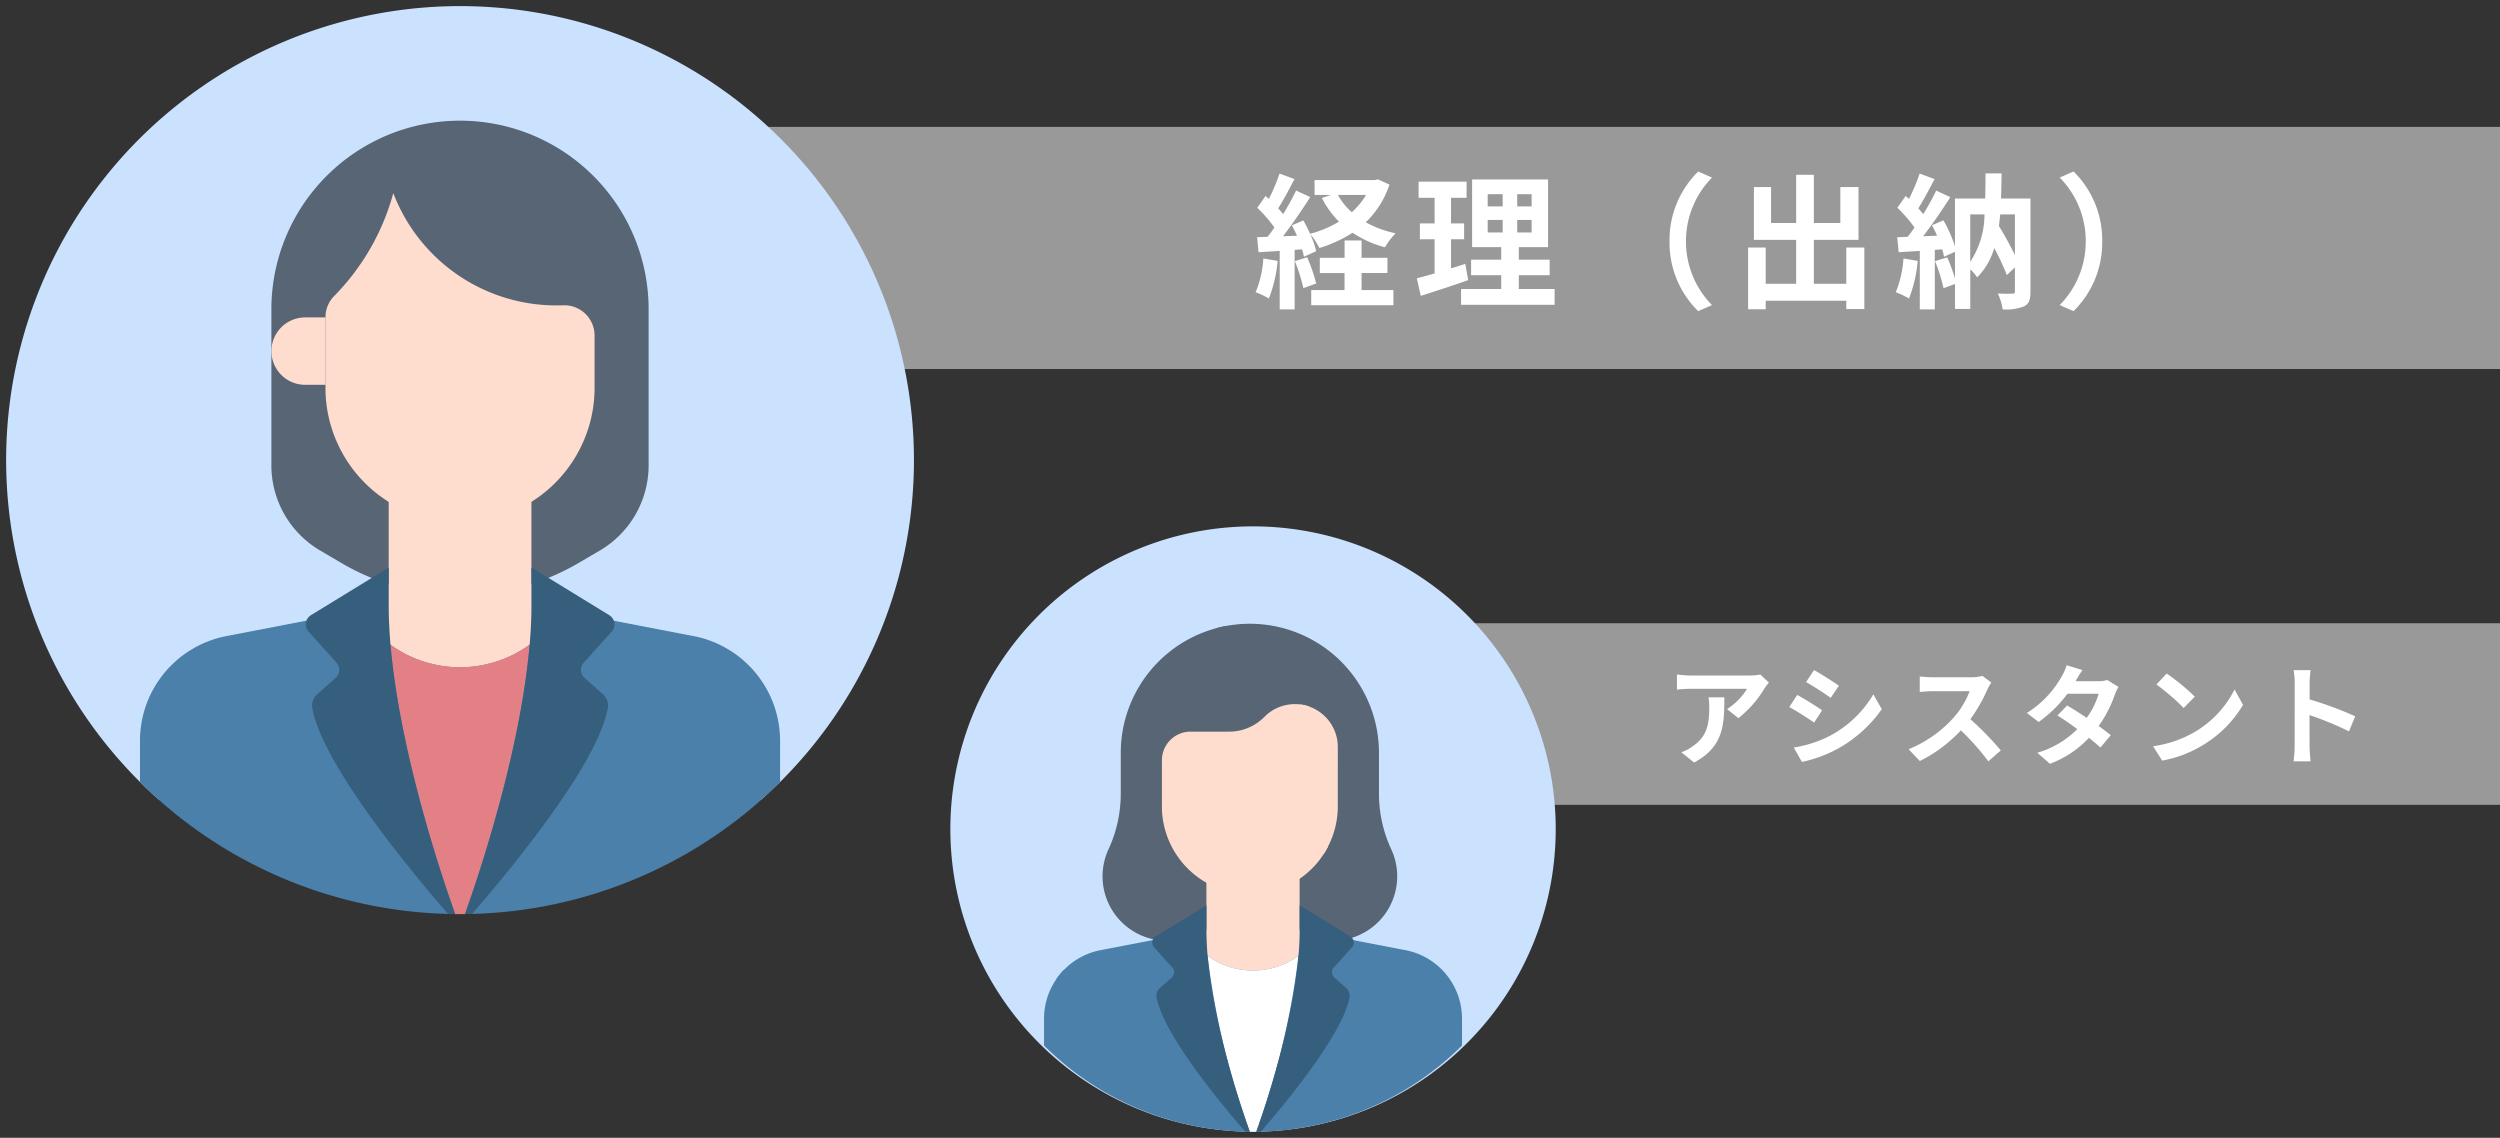
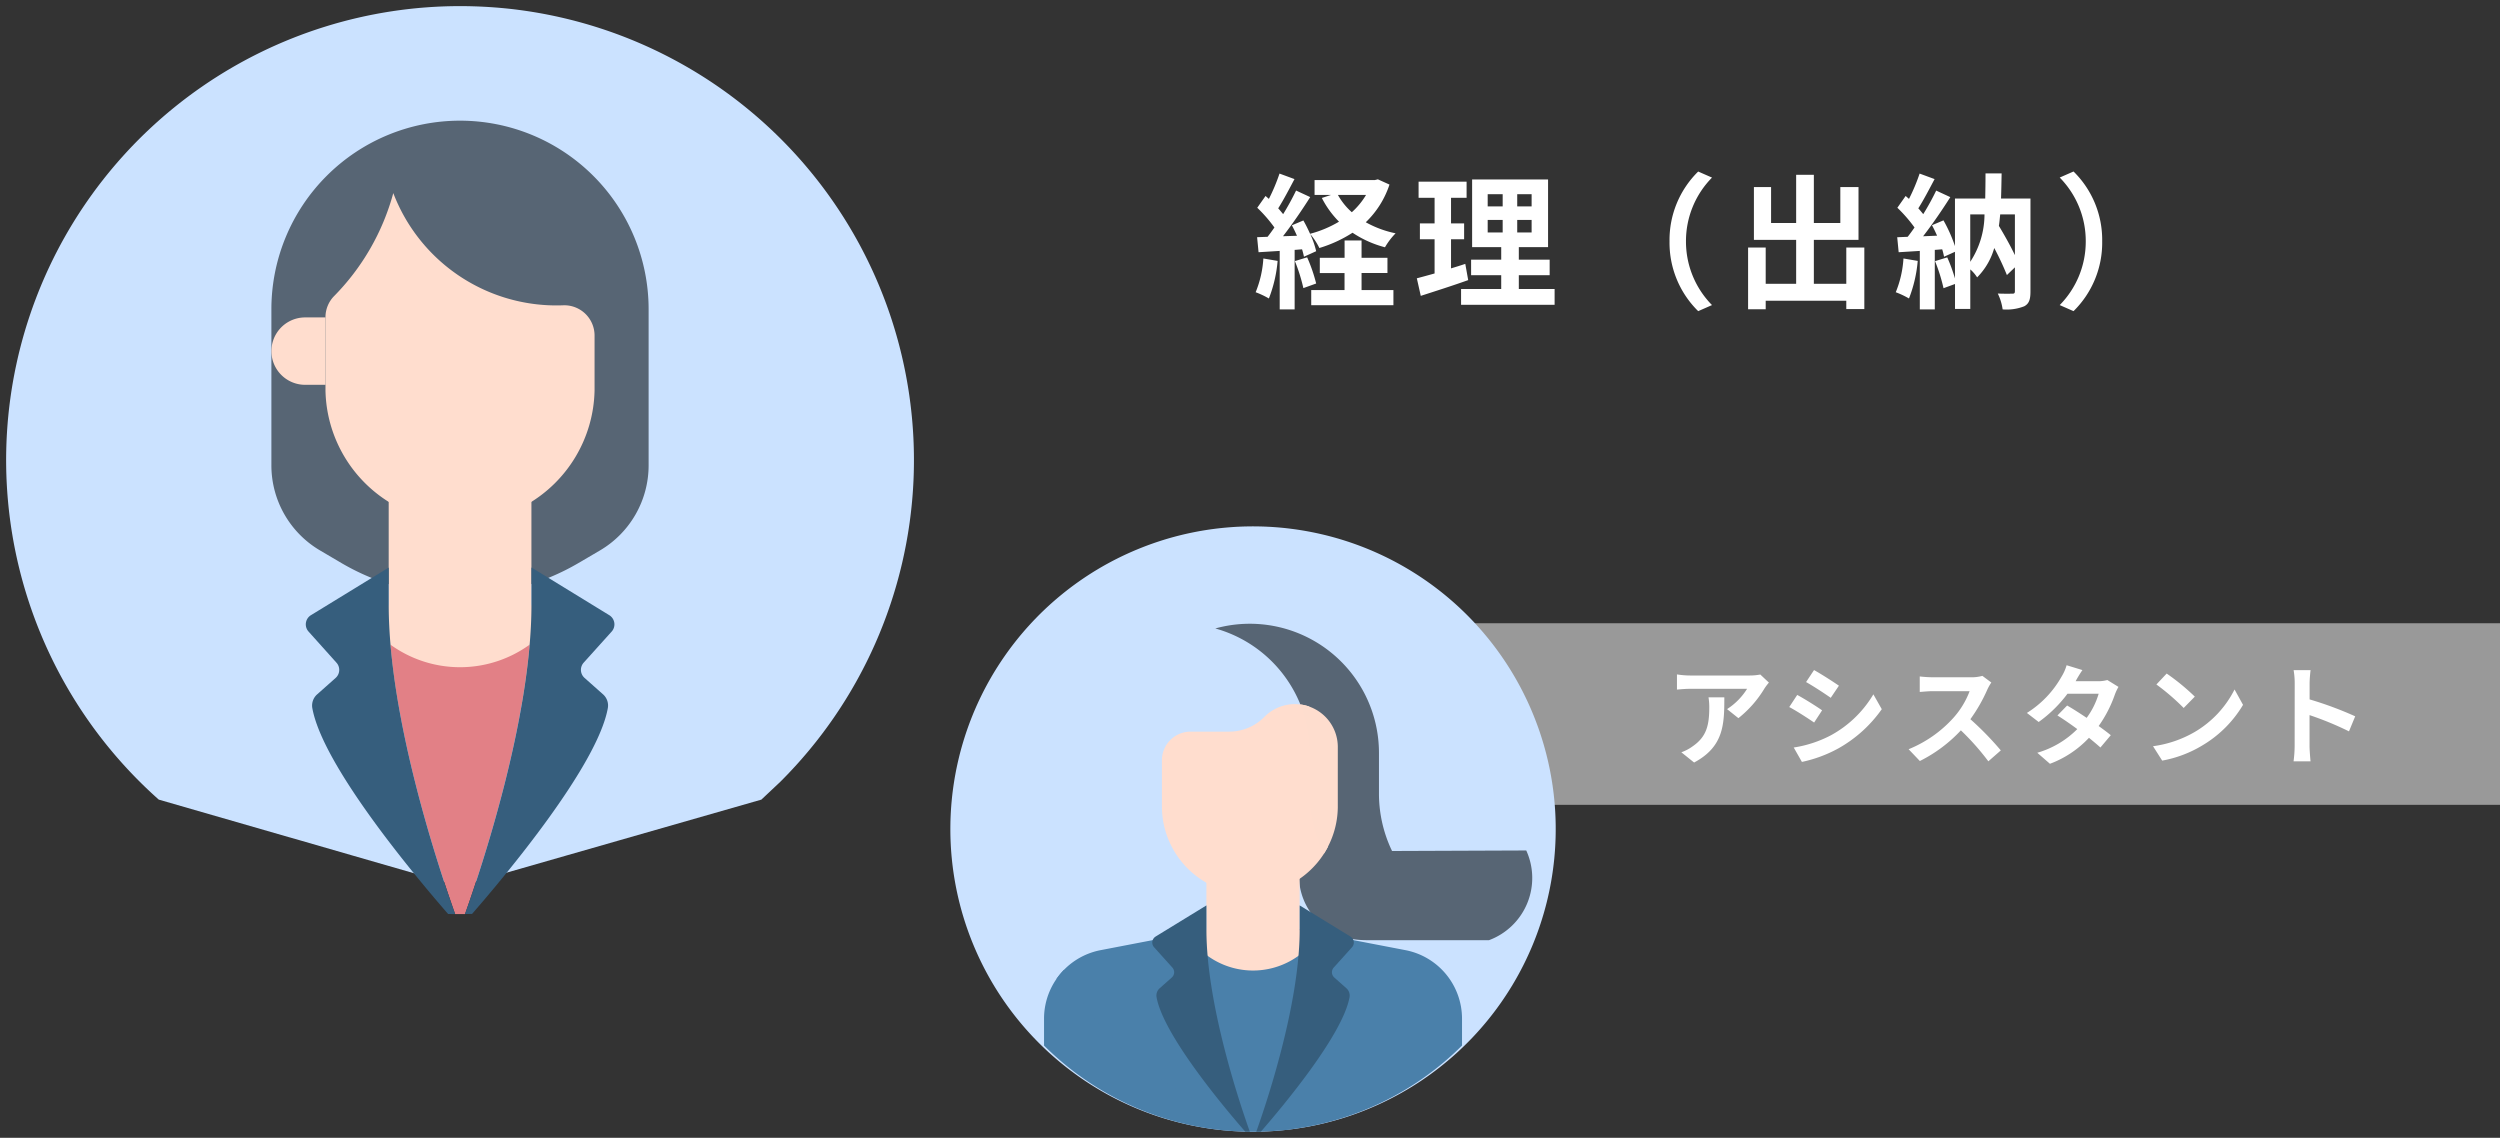
<svg xmlns="http://www.w3.org/2000/svg" width="206.216" height="93.853" viewBox="0 0 206.216 93.853">
  <rect x="0" y="0" width="206.216" height="93.853" fill="#333333" stroke="none" />
  <g id="img_accounting" transform="translate(0.5 0.501)">
-     <rect id="長方形_5306" data-name="長方形 5306" width="159.78" height="19.972" transform="translate(45.936 9.964)" fill="#999" />
    <path id="パス_1104" data-name="パス 1104" d="M.852-3.144A8.725,8.725,0,0,1,.216-.36,7.053,7.053,0,0,1,1.308.156a11.1,11.1,0,0,0,.72-3.1Zm2.6.216A14.2,14.2,0,0,1,4.152-.7L5.208-1.08a13.23,13.23,0,0,0-.744-2.16Zm5.5.984h2.136V-3.2H8.952V-4.632h-1.4V-3.2H5.508v1.26h2.04v1.4H4.8V.708h6.78V-.54H8.952Zm.372-6.444A6.068,6.068,0,0,1,8.148-6.96,5.435,5.435,0,0,1,7-8.388ZM10.3-9.672l-.252.06H5.076v1.224H6.444l-.768.252A7.779,7.779,0,0,0,7.092-6.18a9.2,9.2,0,0,1-2.388,1,11.832,11.832,0,0,0-.552-1.1l-.948.4c.144.264.288.564.42.864L2.472-4.98c.756-.972,1.584-2.184,2.244-3.228l-1.164-.54A21.762,21.762,0,0,1,2.484-6.8c-.12-.144-.252-.312-.408-.48.432-.672.912-1.6,1.344-2.412l-1.236-.456a15.212,15.212,0,0,1-.876,2.088c-.1-.084-.192-.168-.276-.24l-.684.972A11.776,11.776,0,0,1,1.764-5.7c-.192.276-.384.54-.564.768L.336-4.9.456-3.66,2.2-3.768V1.056H3.432V-3.852L4.044-3.9a5.753,5.753,0,0,1,.156.612l1.008-.456A7.164,7.164,0,0,0,4.716-5.16a5.594,5.594,0,0,1,.756,1.152,10.76,10.76,0,0,0,2.736-1.26,8.791,8.791,0,0,0,2.676,1.2A5.732,5.732,0,0,1,11.76-5.22,8.564,8.564,0,0,1,9.3-6.132,7.617,7.617,0,0,0,11.256-9.24ZM17.508-2.7c-.384.132-.78.252-1.176.372v-2.4h1.08V-6.036h-1.08V-8.148h1.284V-9.48h-3.96v1.332h1.32v2.112H13.764v1.308h1.212v2.82c-.552.156-1.044.288-1.464.4L13.836-.06c1.152-.372,2.592-.828,3.912-1.3Zm1.848-3.624h1.236v1.032H19.356Zm0-2.124h1.236V-7.44H19.356ZM22.98-7.44H21.792V-8.448H22.98Zm0,2.148H21.792V-6.324H22.98ZM21.924-.624v-1.14h2.544V-3.048H21.924V-4.08h2.412V-9.66H18.072v5.58h2.4v1.032H17.988v1.284h2.484v1.14H17.16v1.3h7.716v-1.3ZM34.356-4.56A7.908,7.908,0,0,0,36.72,1.2L37.86.7A7.455,7.455,0,0,1,35.712-4.56,7.455,7.455,0,0,1,37.86-9.816l-1.14-.5A7.908,7.908,0,0,0,34.356-4.56Zm14.58.516v2.988H46.26V-4.68h3.684V-9.036h-1.5v2.964H46.26v-3.972H44.8v3.972H42.732V-9.036H41.316V-4.68H44.8v3.624H42.288V-4.044H40.836V1.044h1.452v-.7h6.648v.684h1.488V-4.044Zm4.716.9A8.725,8.725,0,0,1,53.016-.36a7.053,7.053,0,0,1,1.092.516,11.1,11.1,0,0,0,.72-3.1ZM62.844-6.78v3.36c-.36-.756-.852-1.632-1.32-2.412.048-.3.072-.624.108-.948Zm-3.684,0h1.176A7.161,7.161,0,0,1,59.16-2.868Zm4.968-1.308H61.7c.024-.66.036-1.356.048-2.076H60.42c0,.732-.012,1.416-.024,2.076H57.9v3.924a12.162,12.162,0,0,0-.948-2.124l-.948.4c.144.264.288.564.42.864l-1.152.048c.756-.972,1.584-2.184,2.244-3.228l-1.164-.54A21.761,21.761,0,0,1,55.284-6.8c-.12-.144-.252-.312-.408-.48.432-.672.912-1.6,1.344-2.412l-1.236-.456a15.212,15.212,0,0,1-.876,2.088c-.1-.084-.192-.168-.276-.24l-.684.972A11.775,11.775,0,0,1,54.564-5.7c-.192.276-.384.54-.564.768l-.864.036.12,1.236L55-3.768V1.056h1.236V-3.852l.612-.048A5.752,5.752,0,0,1,57-3.288l.9-.408v2.2a13.8,13.8,0,0,0-.636-1.74l-1.008.312a14.2,14.2,0,0,1,.7,2.232l.948-.348V1.02h1.26V-2.244a3.01,3.01,0,0,1,.564.66A5.576,5.576,0,0,0,61.14-4.008a23,23,0,0,1,1.044,2.232l.66-.636V-.456c0,.168-.048.216-.2.216s-.72.012-1.212-.012a4.327,4.327,0,0,1,.4,1.308A3.969,3.969,0,0,0,63.612.8c.408-.216.516-.576.516-1.224ZM70.044-4.56a7.908,7.908,0,0,0-2.364-5.76l-1.14.5A7.455,7.455,0,0,1,68.688-4.56,7.455,7.455,0,0,1,66.54.7l1.14.5A7.908,7.908,0,0,0,70.044-4.56Z" transform="translate(102.858 23.964)" fill="#fff" />
    <rect id="長方形_5311" data-name="長方形 5311" width="111.846" height="14.979" transform="translate(93.87 50.908)" fill="#999" />
    <path id="パス_1103" data-name="パス 1103" d="M8.6-6.093l-.711-.666a4.641,4.641,0,0,1-.918.081H2.115a7.135,7.135,0,0,1-1.1-.09v1.251c.423-.036.72-.063,1.1-.063H6.8A5.352,5.352,0,0,1,5.148-3.906l.936.747a9.166,9.166,0,0,0,2.16-2.466A4.531,4.531,0,0,1,8.6-6.093ZM4.923-4.878H3.618a4.989,4.989,0,0,1,.063.81c0,1.476-.216,2.43-1.359,3.222a3.556,3.556,0,0,1-.945.5L2.43.5C4.878-.81,4.923-2.646,4.923-4.878Zm7.4-2.25-.657.99c.594.333,1.53.945,2.034,1.3l.675-1C13.9-6.165,12.915-6.8,12.321-7.128ZM10.647-.738,11.322.45A10.951,10.951,0,0,0,14.328-.666,10.867,10.867,0,0,0,17.91-3.9l-.693-1.224a9.174,9.174,0,0,1-3.5,3.375A9.752,9.752,0,0,1,10.647-.738Zm.288-4.338-.657,1c.6.315,1.539.927,2.052,1.278l.657-1.008C12.528-4.131,11.538-4.752,10.935-5.076ZM26.946-6.1l-.738-.549a3.226,3.226,0,0,1-.927.117H22.1A10.055,10.055,0,0,1,21.042-6.6v1.278c.189-.009.684-.063,1.062-.063h3.051a6.973,6.973,0,0,1-1.341,2.205,10.089,10.089,0,0,1-3.69,2.583l.927.972a11.855,11.855,0,0,0,3.384-2.529A20.523,20.523,0,0,1,26.7.4L27.729-.5a25.3,25.3,0,0,0-2.511-2.574,13.232,13.232,0,0,0,1.413-2.475A4.252,4.252,0,0,1,26.946-6.1Zm7.515-1.026-1.305-.4a3.725,3.725,0,0,1-.414.936,8.357,8.357,0,0,1-2.862,3l.972.747a10.825,10.825,0,0,0,2.376-2.331H35.8a6.388,6.388,0,0,1-.99,1.989c-.567-.378-1.134-.747-1.611-1.017l-.8.819c.459.288,1.053.693,1.638,1.125a7.646,7.646,0,0,1-3.3,1.953l1.044.909A8.468,8.468,0,0,0,35-1.539c.369.3.7.576.945.8L36.8-1.755c-.261-.216-.612-.477-1-.756A10.306,10.306,0,0,0,37.134-5.1a4.234,4.234,0,0,1,.3-.639l-.918-.567a2.858,2.858,0,0,1-.783.1H33.9A9.7,9.7,0,0,1,34.461-7.128Zm6.948.288-.846.9A18.713,18.713,0,0,1,42.813-4l.918-.936A18.177,18.177,0,0,0,41.409-6.84ZM40.284-.846,41.04.342A9.747,9.747,0,0,0,44.379-.927a9.57,9.57,0,0,0,3.33-3.33l-.7-1.269a8.474,8.474,0,0,1-3.276,3.5A9.276,9.276,0,0,1,40.284-.846ZM51.966-.864A9.885,9.885,0,0,1,51.876.4h1.4c-.036-.369-.081-1-.081-1.26V-3.411A26,26,0,0,1,56.448-2.07l.513-1.242A29.394,29.394,0,0,0,53.2-4.707V-6.039a9.785,9.785,0,0,1,.081-1.08h-1.4a6.248,6.248,0,0,1,.09,1.08Z" transform="translate(136.811 61.897)" fill="#fff" />
    <g id="グループ_499" data-name="グループ 499" transform="translate(77.892 42.918)">
      <path id="パス_920" data-name="パス 920" d="M180.753,84.425a24.967,24.967,0,1,0-24.966-24.967A24.967,24.967,0,0,0,180.753,84.425Z" transform="translate(-155.787 -34.491)" fill="#cbe2ff" />
      <g id="グループ_601" data-name="グループ 601" transform="translate(7.727 8.033)">
        <g id="グループ_601-2" data-name="グループ 601" transform="translate(4.824 0)">
-           <path id="パス_1037" data-name="パス 1037" d="M129.465,20.823l-.029-.062a11.2,11.2,0,0,1-1.018-4.711V12.641a10.932,10.932,0,0,0-7.55-10.395,10.65,10.65,0,0,0-8.65,10.459v3.322a10.909,10.909,0,0,1-.992,4.59l-.028.06a5.316,5.316,0,0,0,4.071,7.474,7.647,7.647,0,0,0,1.041.071h10.083a5.471,5.471,0,0,0,3.072-7.4Z" transform="translate(-110.713 -2.058)" fill="#576574" />
+           <path id="パス_1037" data-name="パス 1037" d="M129.465,20.823l-.029-.062a11.2,11.2,0,0,1-1.018-4.711V12.641v3.322a10.909,10.909,0,0,1-.992,4.59l-.028.06a5.316,5.316,0,0,0,4.071,7.474,7.647,7.647,0,0,0,1.041.071h10.083a5.471,5.471,0,0,0,3.072-7.4Z" transform="translate(-110.713 -2.058)" fill="#576574" />
          <path id="パス_1039" data-name="パス 1039" d="M236.4,18.619l-.028-.06a10.907,10.907,0,0,1-.992-4.59V10.647a10.654,10.654,0,0,0-13.5-10.26,10.651,10.651,0,0,1,7.793,10.26v3.322a10.909,10.909,0,0,0,.992,4.59l.028.06a5.316,5.316,0,0,1-4.071,7.474,7.647,7.647,0,0,1-1.041.071h5.709a7.647,7.647,0,0,0,1.041-.071,5.316,5.316,0,0,0,4.071-7.474Z" transform="translate(-212.577)" fill="#576574" />
          <path id="パス_1040" data-name="パス 1040" d="M182.935,91.008a11.246,11.246,0,0,1-.883-4.407V83.193a10.9,10.9,0,0,0-.663-3.756,3.539,3.539,0,0,0-3.693.856,4.074,4.074,0,0,1-2.9,1.215h-3.187a2.363,2.363,0,0,0-2.363,2.363v3.9a7.256,7.256,0,0,0,13.693,3.24Z" transform="translate(-164.347 -72.61)" fill="#ffddce" />
          <path id="パス_1041" data-name="パス 1041" d="M308.875,83.093a3.538,3.538,0,0,0-3.093-3.51,10.612,10.612,0,0,1,.775,3.991V86.9a10.908,10.908,0,0,0,.992,4.59l.028.06c.053.116.1.234.145.351a7.224,7.224,0,0,0,1.152-3.812Z" transform="translate(-289.467 -72.927)" fill="#feddce" />
        </g>
        <path id="パス_910" data-name="パス 910" d="M194.966,277.291l-6.446-4.536,2.6-3.152v-7.184h7.688V269.6l2.6,3.152Z" transform="translate(-177.727 -244.361)" fill="#ffddce" />
        <path id="パス_911" data-name="パス 911" d="M29.808,14.848l-7.119,1.37a6.393,6.393,0,0,0-10.9,0L4.67,14.848A5.759,5.759,0,0,1,0,9.194V6.98A24.379,24.379,0,0,1,14.5.023a3.882,3.882,0,0,1,1.265.07l1.811.4a2.782,2.782,0,0,0,1.3-.025,2.787,2.787,0,0,1,1.779.126A25.33,25.33,0,0,1,33.445,12.485a5.752,5.752,0,0,1-3.637,2.363Z" transform="translate(34.478 41.77) rotate(180)" fill="#4a80aa" stroke="rgba(0,0,0,0)" stroke-miterlimit="10" stroke-width="1" />
        <path id="パス_912" data-name="パス 912" d="M20.346,9.323a5.751,5.751,0,0,1-1.657,4.042A24.473,24.473,0,0,0,0,.2,24.687,24.687,0,0,1,3.025,0h.163A24.377,24.377,0,0,1,20.346,7.11V9.323Z" transform="translate(20.346 41.901) rotate(180)" fill="#4a80aa" stroke="rgba(0,0,0,0)" stroke-miterlimit="10" stroke-width="1" />
-         <path id="パス_913" data-name="パス 913" d="M4.241.2A63.651,63.651,0,0,1,7.493,14.056a6.389,6.389,0,0,0-7.493,0A64.133,64.133,0,0,1,3.322,0Z" transform="translate(20.986 41.445) rotate(180)" fill="#fff" stroke="rgba(0,0,0,0)" stroke-miterlimit="10" stroke-width="1" />
-         <path id="パス_914" data-name="パス 914" d="M0,.672C.088.417.167.193.235,0c.5-.005.327,0,.53,0,.092.259.206.583.335.96Q.555.805,0,.672Z" transform="translate(17.739 41.901) rotate(180)" fill="#fff" stroke="rgba(0,0,0,0)" stroke-miterlimit="10" stroke-width="1" />
        <path id="パス_917" data-name="パス 917" d="M176.749,319.13a.58.58,0,0,1,.128.883l-1.507,1.674a.58.58,0,0,0,.046.822l.994.883a.8.8,0,0,1,.263.74c-.555,3.1-5.519,9.028-7.314,11.09l-.38.007c.869-2.433,3.58-10.519,3.58-16.656v-2.012Z" transform="translate(-151.473 -293.329)" fill="#365e7d" />
        <path id="パス_918" data-name="パス 918" d="M259.045,319.131l4.192-2.569v2.012c0,6.137,2.711,14.223,3.58,16.656l-.38-.007c-1.8-2.062-6.759-7.987-7.314-11.09a.8.8,0,0,1,.263-.74l.994-.883a.58.58,0,0,0,.046-.822l-1.507-1.674a.581.581,0,0,1,.128-.883Z" transform="translate(-249.842 -293.331)" fill="#365e7d" />
      </g>
    </g>
    <g id="グループ_498" data-name="グループ 498" transform="translate(0 -0.001)">
      <path id="合体_9" data-name="合体 9" d="M12.595,7.147,11.05,8.6A37.45,37.45,0,0,0,32.7,72.3h-.008a38.008,38.008,0,0,0,4.762.3A37.446,37.446,0,0,0,62.3,7.147L51.62,4.065h0L50.688,3.8,46.348,2.544h0L37.525,0Z" transform="translate(74.897 72.605) rotate(180)" fill="#cbe2ff" stroke="rgba(0,0,0,0)" stroke-miterlimit="10" stroke-width="1" />
      <g id="グループ_440" data-name="グループ 440" transform="translate(11.05 9.454)">
        <g id="グループ_439" data-name="グループ 439" transform="translate(0)">
          <g id="グループ_438" data-name="グループ 438">
            <g id="グループ_436" data-name="グループ 436">
              <g id="グループ_435" data-name="グループ 435">
                <path id="パス_908" data-name="パス 908" d="M153.641,100.073a8.142,8.142,0,0,1-4.022-7.026c0-8.32,0-12.871,0-12.871a15.558,15.558,0,0,1,31.116,0s0,4.552,0,12.871a8.142,8.142,0,0,1-4.022,7.026l-1.755,1.029a19.342,19.342,0,0,1-19.57,0Z" transform="translate(-138.783 -64.618)" fill="#576574" />
                <g id="グループ_434" data-name="グループ 434" transform="translate(16.527 28.935)">
                  <path id="パス_910-2" data-name="パス 910" d="M198.391,285.193l-9.871-6.946,3.985-4.826v-11h11.773v11l3.985,4.826Z" transform="translate(-188.52 -262.419)" fill="#ffddce" />
                </g>
-                 <path id="合体_5" data-name="合体 5" d="M26.516,0h-.241A37.723,37.723,0,0,0,22.3.222c-.033,0-.065.006-.1.012A37.347,37.347,0,0,0,0,10.885v3.392a8.811,8.811,0,0,0,7.152,8.656l10.9,2.1a9.793,9.793,0,0,1,16.7,0l10.9-2.1a8.791,8.791,0,0,0,5.569-3.612s0,0,0,0A8.789,8.789,0,0,0,52.8,14.277V10.885A37.327,37.327,0,0,0,26.521,0Z" transform="translate(52.797 65.444) rotate(180)" fill="#4a80aa" stroke="rgba(0,0,0,0)" stroke-miterlimit="10" stroke-width="1" />
                <path id="合体_7" data-name="合体 7" d="M5.329,0c-.1.293-.223.638-.359,1.028,0,0,0,0,0,0C3.572,5.083.686,14.2,0,22.223a9.786,9.786,0,0,1,11.476,0C10.81,14.478,8.1,5.721,6.653,1.476c0,0,0,0,0,0C6.456.9,6.284.4,6.142,0c-.206,0-.157,0-.33,0Z" transform="translate(32.135 65.446) rotate(180)" fill="#e28086" stroke="rgba(0,0,0,0)" stroke-miterlimit="10" stroke-width="1" />
                <path id="パス_915" data-name="パス 915" d="M180.8,113.987a19.292,19.292,0,0,0,4.929-8.545,14.4,14.4,0,0,0,13.453,9.268q.282,0,.561-.011a2.494,2.494,0,0,1,2.588,2.494v4.545a11.1,11.1,0,0,1-22.195,0v-6.057A2.49,2.49,0,0,1,180.8,113.987Z" transform="translate(-164.838 -99.47)" fill="#ffddce" />
              </g>
            </g>
            <g id="グループ_437" data-name="グループ 437" transform="translate(13.669 36.855)">
              <path id="パス_917-2" data-name="パス 917" d="M180.878,320.495a.889.889,0,0,1,.2,1.352l-2.308,2.564a.889.889,0,0,0,.07,1.259l1.522,1.352a1.232,1.232,0,0,1,.4,1.134c-.85,4.751-8.451,13.824-11.2,16.982q-.291.007-.583.01c1.33-3.726,5.482-16.108,5.482-25.506v-3.081Z" transform="translate(-155.842 -316.561)" fill="#365e7d" />
              <path id="パス_918-2" data-name="パス 918" d="M259.193,320.5l6.419-3.934v3.081c0,9.4,4.152,21.78,5.482,25.506q-.292,0-.583-.01c-2.75-3.158-10.35-12.231-11.2-16.982a1.233,1.233,0,0,1,.4-1.134l1.522-1.352a.889.889,0,0,0,.07-1.259L259,321.848a.889.889,0,0,1,.2-1.353Z" transform="translate(-258.768 -316.562)" fill="#365e7d" />
            </g>
          </g>
          <path id="パス_919" data-name="パス 919" d="M334.639,175.56h1.683v5.559h-1.683a2.779,2.779,0,0,1,0-5.559Z" transform="translate(-321.02 -159.331)" fill="#ffddce" />
        </g>
      </g>
    </g>
  </g>
</svg>